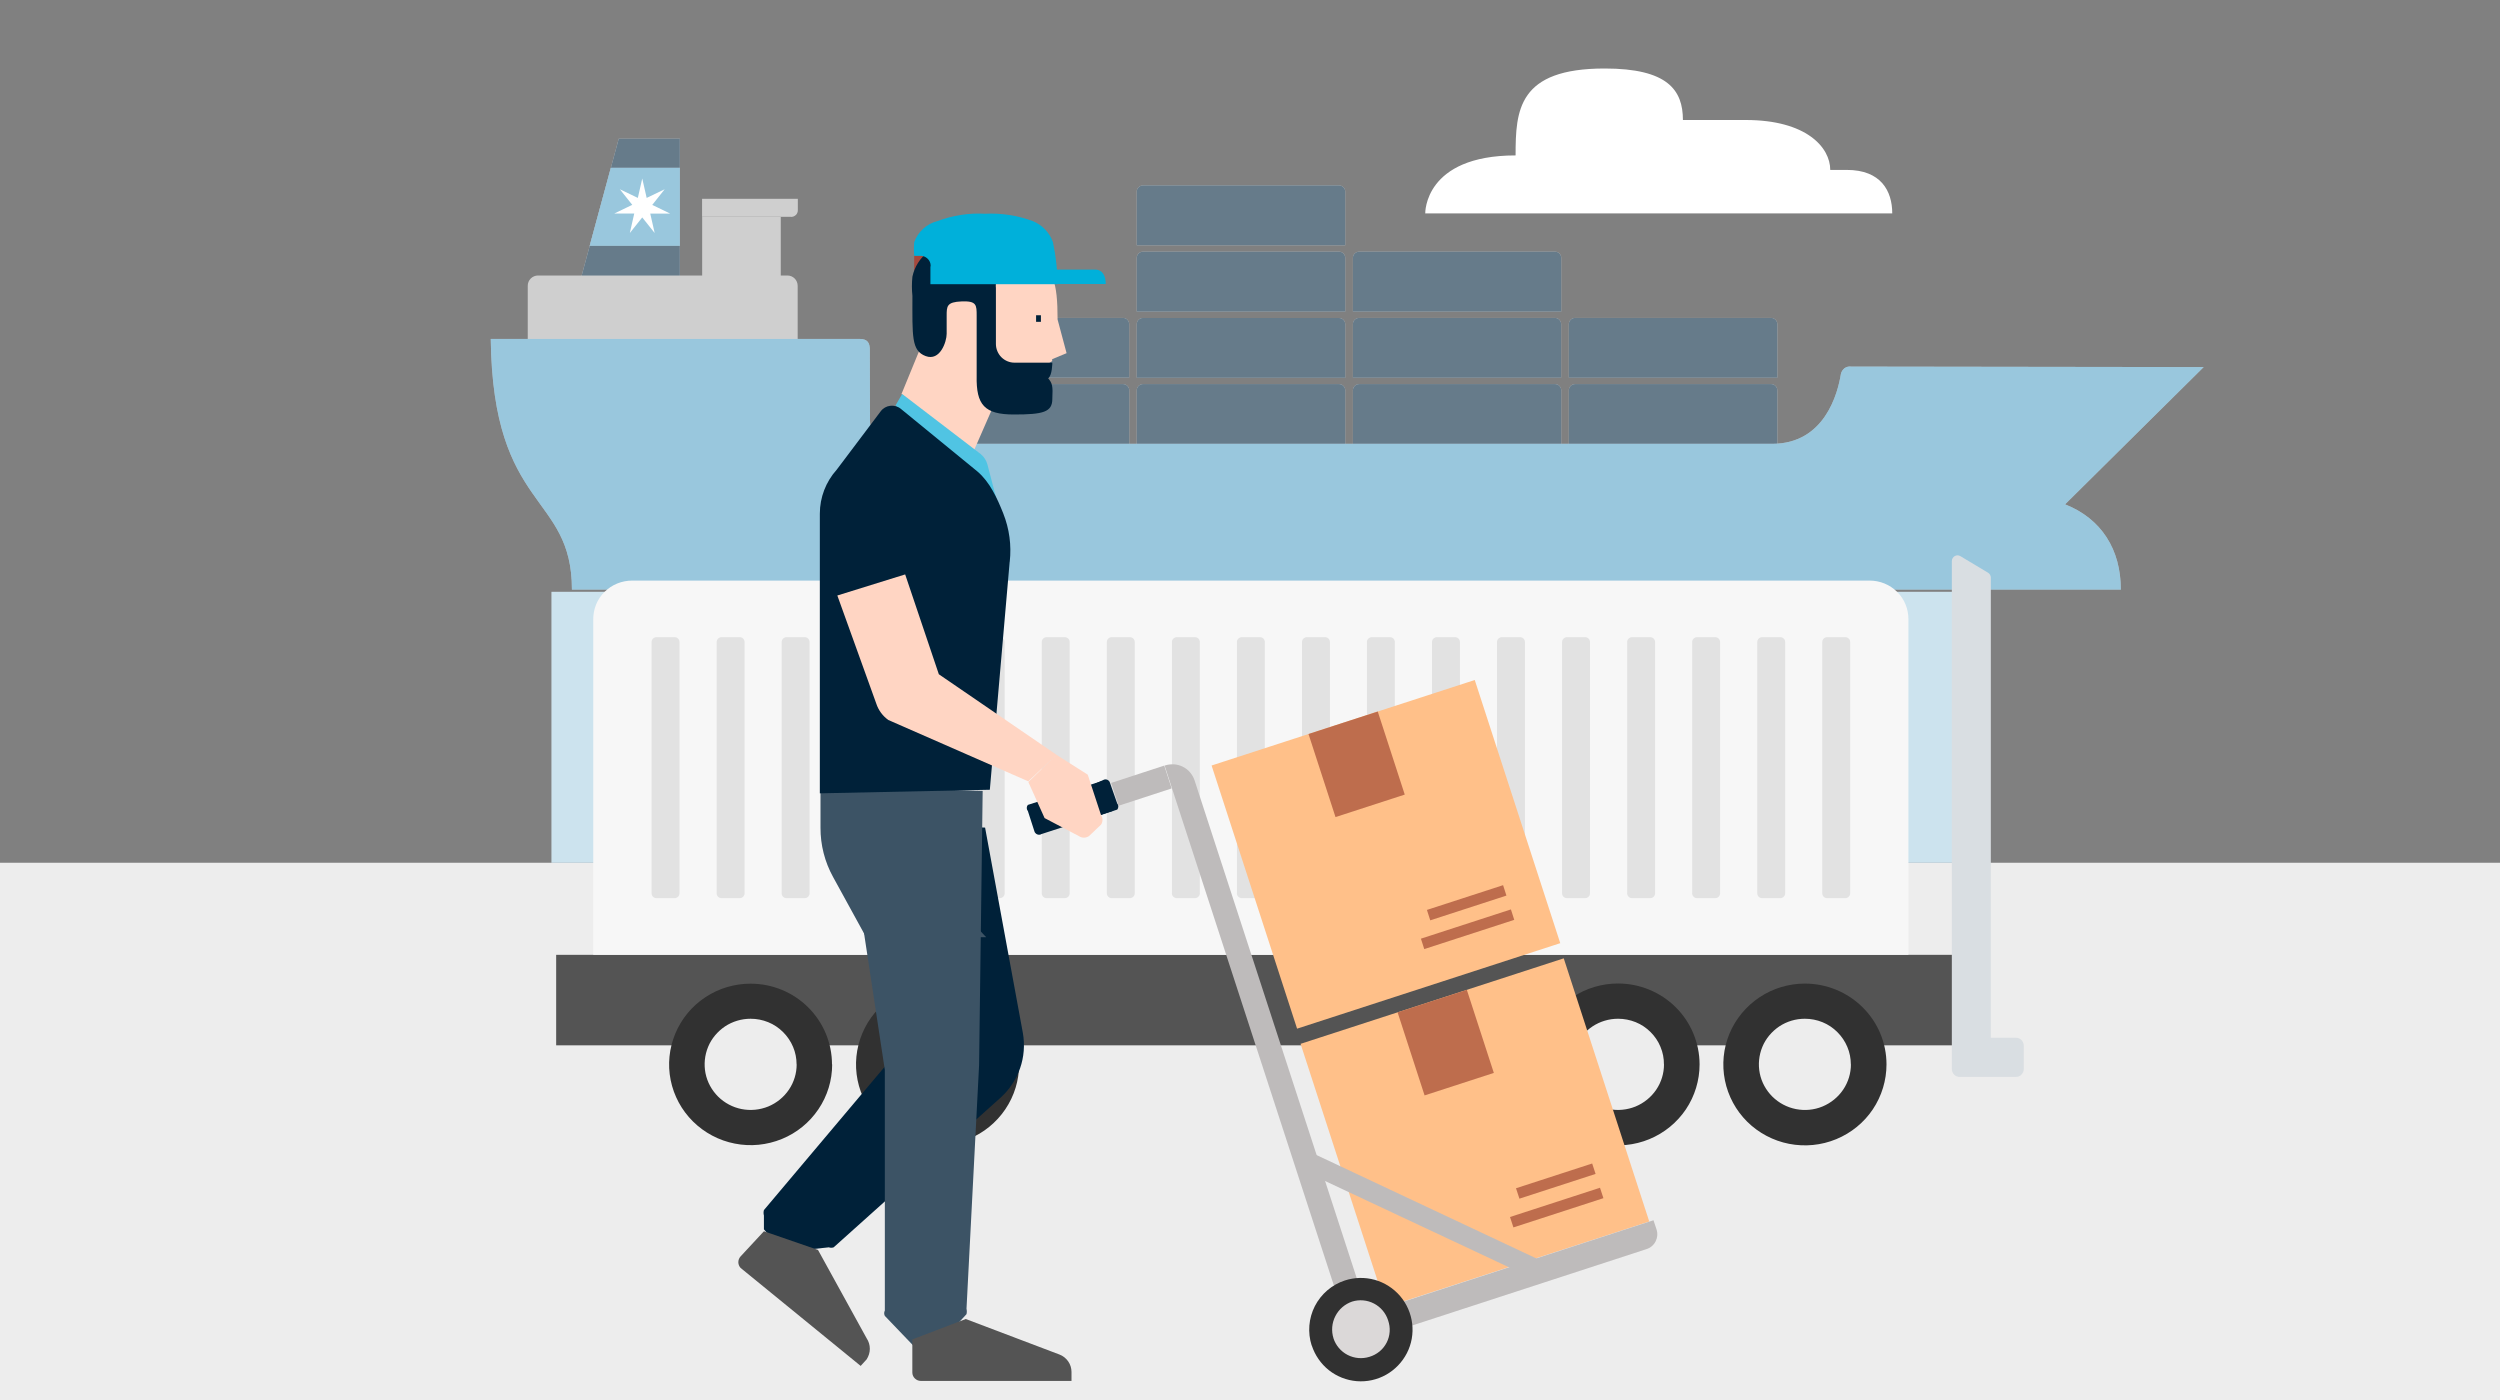
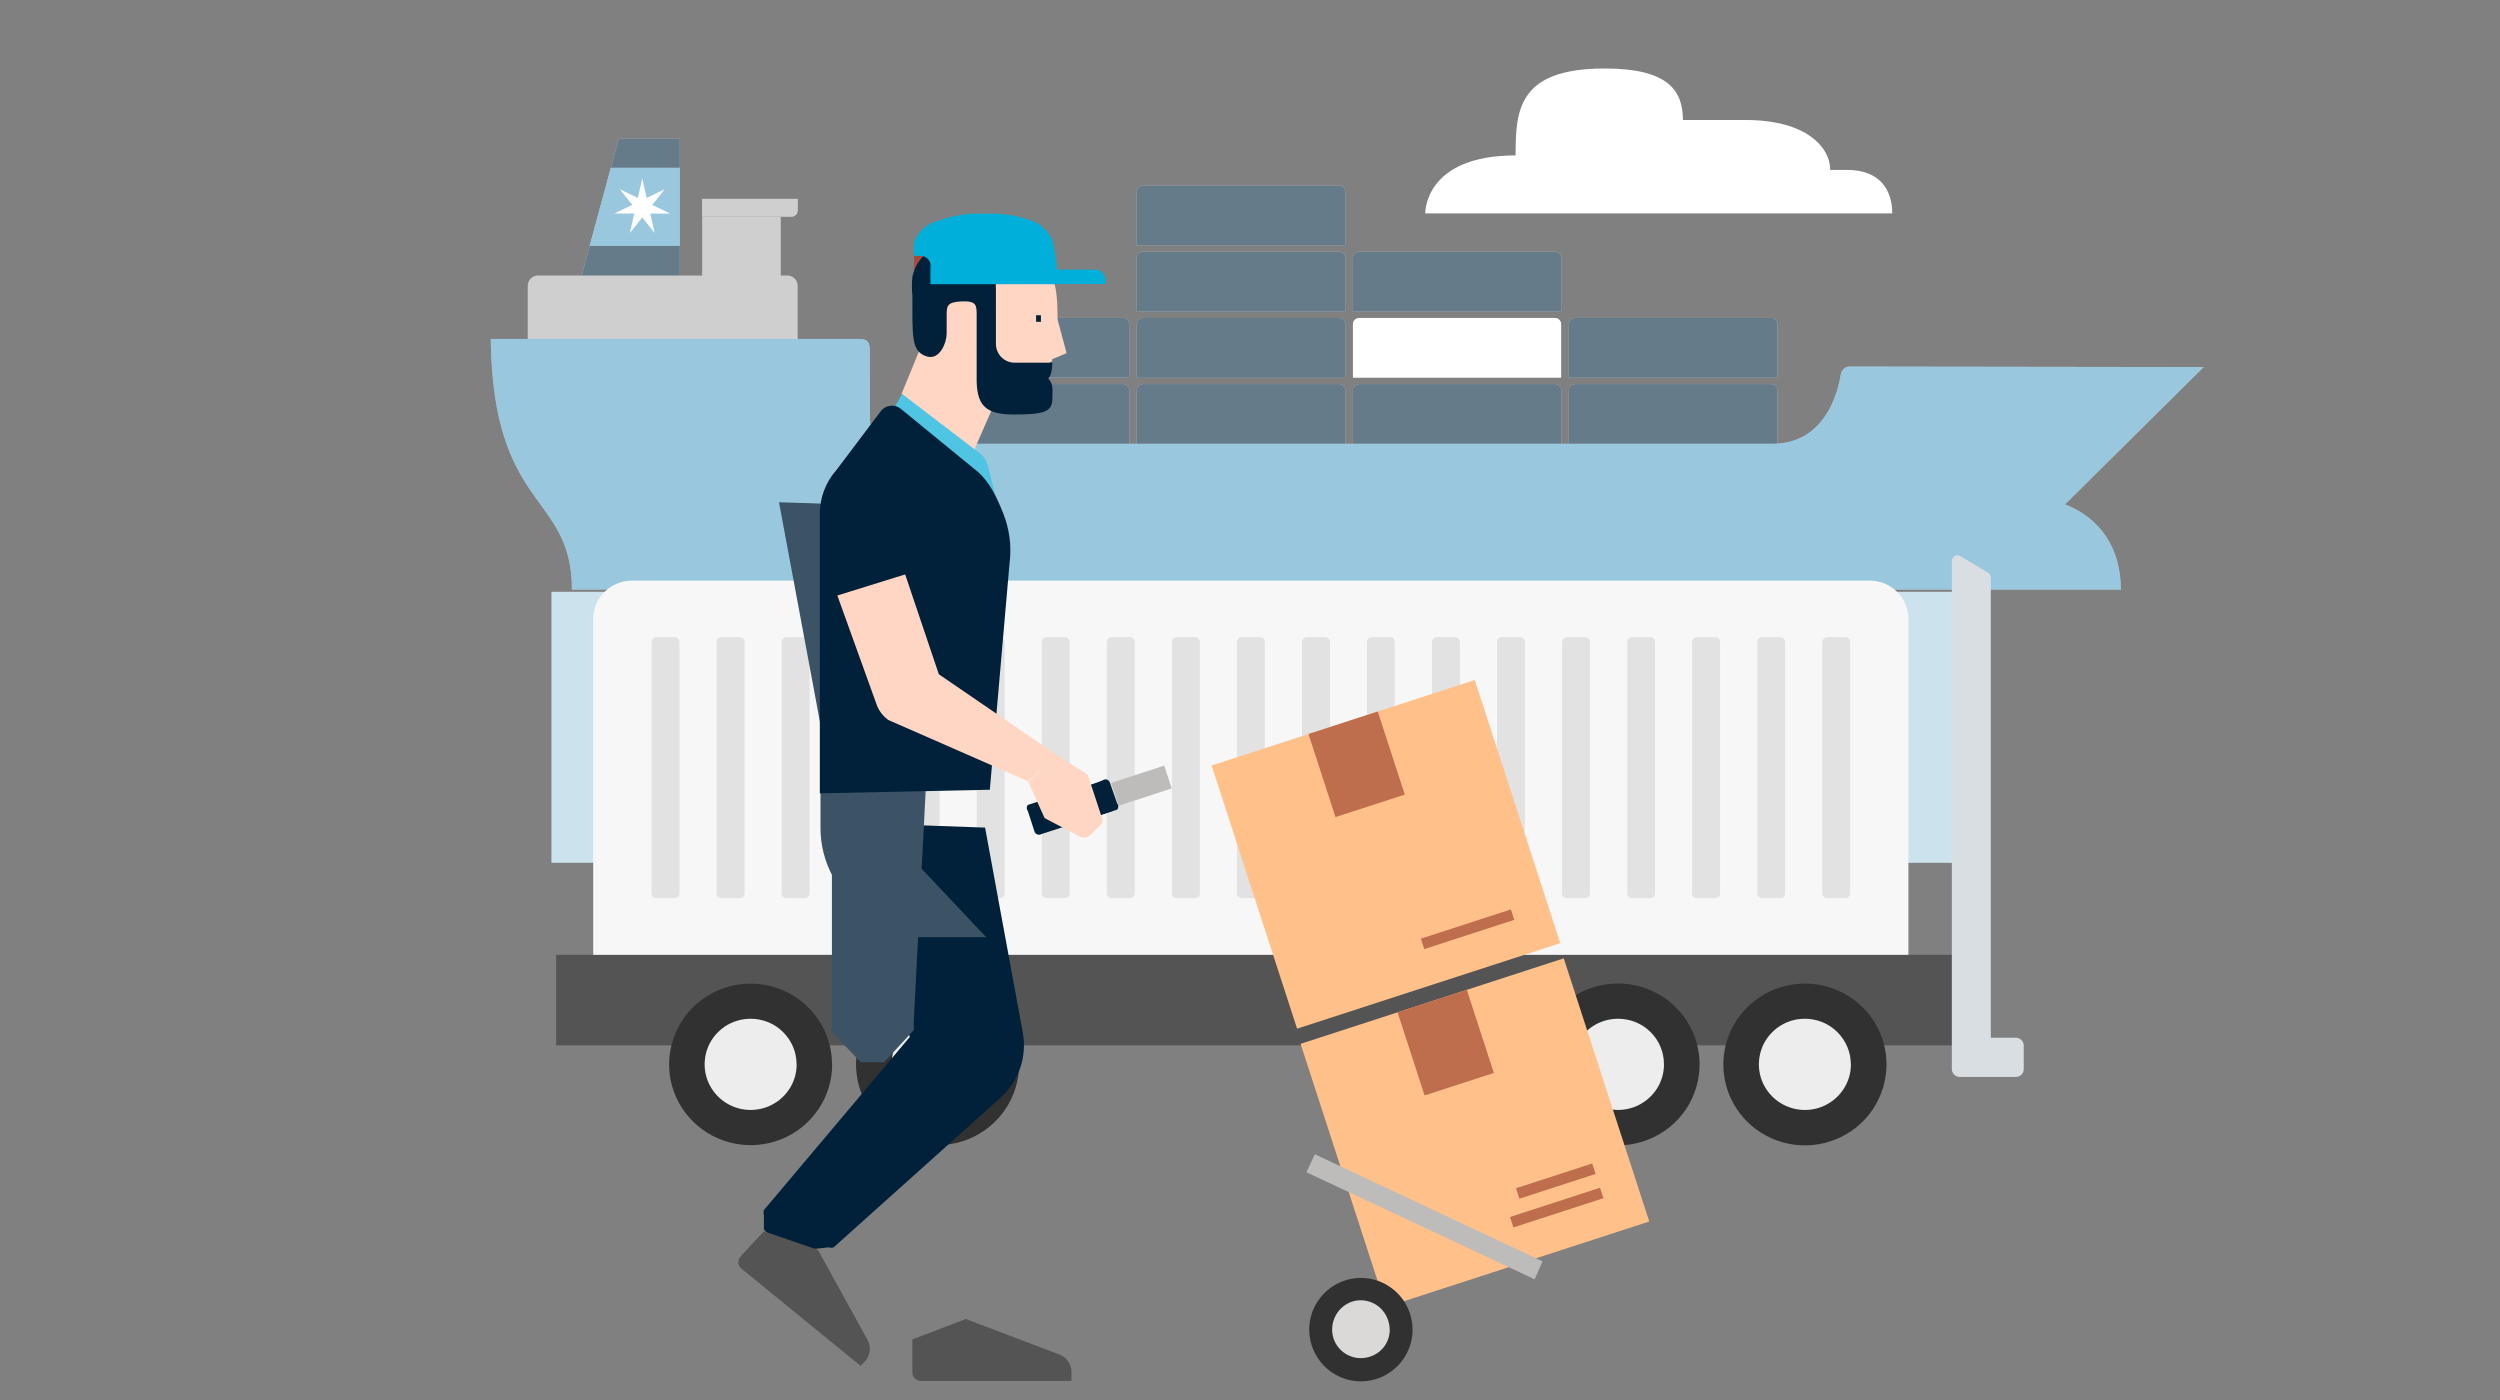
<svg xmlns="http://www.w3.org/2000/svg" id="Layer_1" data-name="Layer 1" viewBox="0 0 300 168">
  <rect x="0" y="0" width="300" height="168" fill="#808080" stroke="none" />
  <defs>
    <style>
      .cls-1 {
        fill: none;
      }

      .cls-2 {
        fill: #545454;
      }

      .cls-3 {
        fill: #002139;
      }

      .cls-4 {
        fill: #e2e2e2;
      }

      .cls-5 {
        fill: #a4483d;
      }

      .cls-6 {
        fill: #d9dee2;
      }

      .cls-7 {
        fill: #00b0da;
      }

      .cls-8 {
        fill: #ffd5c3;
      }

      .cls-9 {
        fill: #ffc089;
      }

      .cls-10 {
        fill: #50c4e3;
      }

      .cls-11 {
        fill: rgba(0, 36, 61, .6);
      }

      .cls-12 {
        fill: #fff;
      }

      .cls-13 {
        fill: rgba(0, 115, 171, .4);
      }

      .cls-14 {
        fill: #bebbbb;
      }

      .cls-15 {
        fill: #3c5365;
      }

      .cls-16 {
        fill: #dbd8d8;
      }

      .cls-17 {
        fill: rgba(0, 115, 171, .2);
      }

      .cls-18 {
        fill: #f7f7f7;
      }

      .cls-19 {
        fill: #be6d4d;
      }

      .cls-20 {
        fill: #313131;
      }

      .cls-21 {
        fill: #ededed;
      }

      .cls-22 {
        fill: #cfcfcf;
      }
    </style>
  </defs>
  <rect class="cls-1" x="84.18" y="-.18" width="168.18" height="168.18" />
  <g>
    <path class="cls-12" d="M171.01,25.61h56.06c0-2.7-1.36-5.22-5.45-5.22h-1.99c0-2.7-2.86-5.99-10.14-5.99h-7.54c0-3.58-1.81-6.18-9.39-6.18-10.4,0-10.69,5-10.69,10.43-10.99,0-10.84,6.94-10.84,6.94Z" />
-     <path class="cls-21" d="M0,103.53h300v64.47H0v-64.47Z" />
    <path class="cls-12" d="M66.18,71.02h168.18v32.51H66.18v-32.51Z" />
    <path class="cls-17" d="M66.18,71.02h168.18v32.51H66.18v-32.51Z" />
    <path class="cls-12" d="M81.58,33.99v-17.35h-7.33l-4.7,17.35h12.04Z" />
    <path class="cls-11" d="M81.58,33.99v-17.35h-7.33l-4.7,17.35h12.04Z" />
    <path class="cls-12" d="M136.41,45.33v-6.44c0-.1.02-.19.06-.28.04-.09.09-.17.16-.24.07-.07.15-.12.24-.16.09-.04.19-.06.28-.05h23.54c.2,0,.38.08.52.22.14.14.22.33.22.52v6.44h-25.03Z" />
    <path class="cls-11" d="M136.41,45.33v-6.44c0-.1.02-.19.06-.28.04-.09.09-.17.16-.24.07-.07.15-.12.24-.16.09-.04.19-.06.28-.05h23.54c.2,0,.38.08.52.22.14.14.22.33.22.52v6.44h-25.03Z" />
    <path class="cls-12" d="M136.41,37.39v-6.45c0-.2.08-.38.22-.52.14-.14.33-.22.52-.22h23.54c.2,0,.38.08.52.22.14.14.22.33.22.52v6.45h-25.03Z" />
    <path class="cls-11" d="M136.41,37.39v-6.45c0-.2.08-.38.22-.52.14-.14.33-.22.52-.22h23.54c.2,0,.38.08.52.22.14.14.22.33.22.52v6.45h-25.03Z" />
    <path class="cls-12" d="M136.41,29.44v-6.45c0-.2.08-.38.22-.52.14-.14.33-.22.52-.22h23.54c.2,0,.38.08.52.22.14.14.22.33.22.52v6.45h-25.03Z" />
    <path class="cls-11" d="M136.41,29.44v-6.45c0-.2.08-.38.22-.52.14-.14.33-.22.52-.22h23.54c.2,0,.38.08.52.22.14.14.22.33.22.52v6.45h-25.03Z" />
    <path class="cls-12" d="M110.48,53.28v-6.45c0-.2.08-.38.22-.52.14-.14.33-.22.52-.22h23.54c.2,0,.39.08.53.22.14.14.22.33.22.52v6.45h-25.03Z" />
    <path class="cls-11" d="M110.48,53.28v-6.45c0-.2.08-.38.22-.52.14-.14.33-.22.52-.22h23.54c.2,0,.39.08.53.22.14.14.22.33.22.52v6.45h-25.03Z" />
    <path class="cls-12" d="M110.48,45.33v-6.44c0-.2.08-.38.22-.52.14-.14.33-.22.52-.22h23.54c.1,0,.19.02.28.05.09.04.17.09.24.16.07.07.12.15.16.24.04.09.06.19.06.28v6.44h-25.03Z" />
    <path class="cls-11" d="M110.48,45.33v-6.44c0-.2.08-.38.22-.52.14-.14.33-.22.52-.22h23.54c.1,0,.19.02.28.05.09.04.17.09.24.16.07.07.12.15.16.24.04.09.06.19.06.28v6.44h-25.03Z" />
    <path class="cls-12" d="M136.41,53.28v-6.45c0-.2.08-.38.22-.52.14-.14.33-.22.52-.22h23.54c.2,0,.38.08.52.22.14.14.22.33.22.52v6.45h-25.03Z" />
    <path class="cls-11" d="M136.41,53.28v-6.45c0-.2.08-.38.22-.52.14-.14.33-.22.52-.22h23.54c.2,0,.38.08.52.22.14.14.22.33.22.52v6.45h-25.03Z" />
    <path class="cls-12" d="M162.35,45.33v-6.44c0-.1.02-.19.05-.28.04-.09.09-.17.16-.24.07-.07.15-.12.24-.16.09-.04.19-.06.28-.06h23.52c.2,0,.38.08.52.22.14.14.22.33.22.52v6.44h-25Z" />
-     <path class="cls-11" d="M162.35,45.33v-6.44c0-.1.02-.19.05-.28.04-.09.09-.17.16-.24.07-.07.15-.12.24-.16.09-.04.19-.06.28-.06h23.52c.2,0,.38.08.52.22.14.14.22.33.22.52v6.44h-25Z" />
    <path class="cls-12" d="M188.26,45.33v-6.44c0-.2.08-.38.22-.52.14-.14.33-.22.52-.22h23.54c.2,0,.38.08.52.22.14.14.22.33.22.52v6.44h-25.02Z" />
    <path class="cls-11" d="M188.26,45.33v-6.44c0-.2.08-.38.22-.52.14-.14.33-.22.52-.22h23.54c.2,0,.38.08.52.22.14.14.22.33.22.52v6.44h-25.02Z" />
    <path class="cls-12" d="M162.35,37.39v-6.45c0-.2.08-.38.22-.52.14-.14.33-.22.52-.22h23.52c.2,0,.38.08.52.22.14.14.22.33.22.52v6.45h-25Z" />
    <path class="cls-11" d="M162.35,37.39v-6.45c0-.2.08-.38.22-.52.14-.14.33-.22.52-.22h23.52c.2,0,.38.08.52.22.14.14.22.33.22.52v6.45h-25Z" />
    <path class="cls-12" d="M162.35,53.28v-6.45c0-.2.08-.38.22-.52.14-.14.33-.22.52-.22h23.52c.2,0,.38.08.52.22.14.14.22.33.22.52v6.45h-25Z" />
    <path class="cls-11" d="M162.35,53.28v-6.45c0-.2.08-.38.22-.52.14-.14.33-.22.52-.22h23.52c.2,0,.38.08.52.22.14.14.22.33.22.52v6.45h-25Z" />
    <path class="cls-12" d="M188.26,53.28v-6.45c0-.2.08-.38.22-.52.14-.14.33-.22.52-.22h23.54c.2,0,.38.08.52.22.14.14.22.33.22.52v6.45h-25.02Z" />
    <path class="cls-11" d="M188.26,53.28v-6.45c0-.2.08-.38.22-.52.14-.14.33-.22.52-.22h23.54c.2,0,.38.08.52.22.14.14.22.33.22.52v6.45h-25.02Z" />
    <path class="cls-22" d="M84.26,34h9.43v-7.97h-9.43v7.97Z" />
    <path class="cls-22" d="M63.33,41.71v-7.42c0-.33.13-.64.36-.87.23-.23.55-.36.87-.36h29.93c.33,0,.64.13.87.36.23.23.36.55.36.87v7.43h-32.41Z" />
    <path class="cls-22" d="M94.93,26.02h-10.68v-2.16h11.49v1.37c0,.11-.02.21-.06.31-.04.1-.1.19-.18.26-.08.07-.16.13-.26.17-.1.04-.2.06-.31.06Z" />
    <path class="cls-12" d="M70.76,29.5h10.82v-9.36h-8.28l-2.54,9.36Z" />
    <path class="cls-13" d="M70.76,29.5h10.82v-9.36h-8.28l-2.54,9.36Z" />
    <path class="cls-12" d="M75.87,24.58l-1.49-1.87h0s2.16,1.04,2.16,1.04l.53-2.33h0l.53,2.33,2.16-1.04h0s-1.49,1.88-1.49,1.88l2.15,1.04h0s-2.39,0-2.39,0l.53,2.33h0s-1.49-1.87-1.49-1.87l-1.49,1.87h0s.53-2.34.53-2.34h-2.39s2.15-1.04,2.15-1.04Z" />
    <path class="cls-12" d="M104.38,41.95c0,2.16.02,6.51.02,8.52,0,2.72,3.33,2.79,3.33,2.79h104.92c6.33,0,7.89-6.09,8.26-8.4.06-.27.22-.51.44-.68.23-.16.51-.23.78-.19l42.31.06-16.63,16.47c4.38,1.73,6.69,5.44,6.69,10.23H68.63c0-11.62-9.49-9.32-9.74-30.08h44.27c.96,0,1.21.5,1.22,1.27" />
    <path class="cls-13" d="M104.38,41.95c0,2.16.02,6.51.02,8.52,0,2.72,3.33,2.79,3.33,2.79h104.92c6.33,0,7.89-6.09,8.26-8.4.06-.27.22-.51.44-.68.23-.16.51-.23.78-.19l42.31.06-16.63,16.47c4.38,1.73,6.69,5.44,6.69,10.23H68.63c0-11.62-9.49-9.32-9.74-30.08h44.27c.96,0,1.21.5,1.22,1.27" />
    <path class="cls-2" d="M234.72,114.58H66.74v10.86h167.98v-10.86Z" />
    <path class="cls-18" d="M229.01,114.58v-40.29c0-.61-.12-1.21-.35-1.77-.23-.56-.58-1.07-1.01-1.5-.43-.43-.95-.77-1.51-1-.57-.23-1.17-.35-1.79-.35H75.86c-.61,0-1.22.12-1.79.35s-1.08.57-1.52,1c-.43.43-.78.94-1.01,1.5-.23.56-.35,1.17-.35,1.77v40.29h157.83Z" />
    <path class="cls-4" d="M80.95,76.46h-2.17c-.32,0-.59.26-.59.58v30.16c0,.32.26.58.59.58h2.17c.32,0,.59-.26.59-.58v-30.16c0-.32-.26-.58-.59-.58Z" />
    <path class="cls-4" d="M88.76,76.46h-2.17c-.32,0-.59.26-.59.58v30.16c0,.32.26.58.59.58h2.17c.32,0,.59-.26.59-.58v-30.16c0-.32-.26-.58-.59-.58Z" />
    <path class="cls-4" d="M96.56,76.46h-2.17c-.32,0-.59.26-.59.58v30.16c0,.32.26.58.59.58h2.17c.32,0,.59-.26.59-.58v-30.16c0-.32-.26-.58-.59-.58Z" />
    <path class="cls-4" d="M104.36,76.46h-2.17c-.32,0-.59.26-.59.58v30.16c0,.32.26.58.59.58h2.17c.32,0,.59-.26.59-.58v-30.16c0-.32-.26-.58-.59-.58Z" />
    <path class="cls-4" d="M112.16,76.46h-2.17c-.32,0-.59.26-.59.58v30.16c0,.32.26.58.59.58h2.17c.32,0,.59-.26.59-.58v-30.16c0-.32-.26-.58-.59-.58Z" />
    <path class="cls-4" d="M119.97,76.46h-2.17c-.32,0-.59.26-.59.58v30.16c0,.32.26.58.59.58h2.17c.32,0,.59-.26.59-.58v-30.16c0-.32-.26-.58-.59-.58Z" />
    <path class="cls-4" d="M127.77,76.46h-2.17c-.32,0-.59.26-.59.58v30.16c0,.32.26.58.59.58h2.17c.32,0,.59-.26.59-.58v-30.16c0-.32-.26-.58-.59-.58Z" />
    <path class="cls-4" d="M135.58,76.46h-2.17c-.32,0-.59.26-.59.58v30.16c0,.32.26.58.59.58h2.17c.32,0,.59-.26.59-.58v-30.16c0-.32-.26-.58-.59-.58Z" />
    <path class="cls-4" d="M143.39,76.46h-2.17c-.32,0-.59.26-.59.58v30.16c0,.32.26.58.59.58h2.17c.32,0,.59-.26.59-.58v-30.16c0-.32-.26-.58-.59-.58Z" />
    <path class="cls-4" d="M151.19,76.46h-2.17c-.32,0-.59.26-.59.58v30.16c0,.32.26.58.59.58h2.17c.32,0,.59-.26.59-.58v-30.16c0-.32-.26-.58-.59-.58Z" />
    <path class="cls-4" d="M159,76.46h-2.17c-.32,0-.59.26-.59.58v30.16c0,.32.26.58.59.58h2.17c.32,0,.59-.26.59-.58v-30.16c0-.32-.26-.58-.59-.58Z" />
    <path class="cls-4" d="M166.79,76.46h-2.17c-.32,0-.59.26-.59.58v30.16c0,.32.26.58.59.58h2.17c.32,0,.59-.26.59-.58v-30.16c0-.32-.26-.58-.59-.58Z" />
    <path class="cls-4" d="M174.6,76.46h-2.17c-.32,0-.59.26-.59.58v30.16c0,.32.26.58.59.58h2.17c.32,0,.59-.26.59-.58v-30.16c0-.32-.26-.58-.59-.58Z" />
    <path class="cls-4" d="M182.4,76.46h-2.17c-.32,0-.59.26-.59.58v30.16c0,.32.26.58.59.58h2.17c.32,0,.59-.26.59-.58v-30.16c0-.32-.26-.58-.59-.58Z" />
    <path class="cls-4" d="M190.21,76.46h-2.17c-.32,0-.59.26-.59.58v30.16c0,.32.26.58.59.58h2.17c.32,0,.59-.26.59-.58v-30.16c0-.32-.26-.58-.59-.58Z" />
    <path class="cls-4" d="M198.02,76.46h-2.17c-.32,0-.59.26-.59.58v30.16c0,.32.26.58.59.58h2.17c.32,0,.59-.26.59-.58v-30.16c0-.32-.26-.58-.59-.58Z" />
    <path class="cls-4" d="M205.82,76.46h-2.17c-.32,0-.59.26-.59.58v30.16c0,.32.26.58.59.58h2.17c.32,0,.59-.26.59-.58v-30.16c0-.32-.26-.58-.59-.58Z" />
    <path class="cls-4" d="M213.63,76.46h-2.17c-.32,0-.59.26-.59.58v30.16c0,.32.26.58.59.58h2.17c.32,0,.59-.26.59-.58v-30.16c0-.32-.26-.58-.59-.58Z" />
    <path class="cls-4" d="M221.43,76.46h-2.17c-.32,0-.59.26-.59.58v30.16c0,.32.26.58.59.58h2.17c.32,0,.59-.26.59-.58v-30.16c0-.32-.26-.58-.59-.58Z" />
    <path class="cls-20" d="M99.86,127.72c0,1.92-.57,3.79-1.65,5.39-1.07,1.59-2.6,2.84-4.39,3.57-1.79.73-3.75.93-5.65.55-1.9-.37-3.64-1.3-5.01-2.65-1.37-1.36-2.3-3.08-2.68-4.96-.38-1.88-.18-3.83.56-5.6.74-1.77,1.99-3.29,3.6-4.35,1.61-1.07,3.5-1.63,5.43-1.63,2.59,0,5.08,1.02,6.91,2.84,1.83,1.82,2.86,4.28,2.86,6.86Z" />
    <path class="cls-21" d="M95.6,127.72c0,1.08-.32,2.14-.93,3.04-.61.9-1.47,1.6-2.48,2.02-1.01.41-2.12.52-3.19.31-1.07-.21-2.05-.73-2.83-1.5-.77-.77-1.3-1.74-1.51-2.8-.21-1.06-.1-2.16.31-3.16s1.13-1.85,2.03-2.46c.91-.6,1.98-.92,3.07-.92.73,0,1.44.14,2.11.41.67.27,1.28.68,1.79,1.19.51.51.92,1.11,1.2,1.78.28.66.42,1.38.42,2.1Z" />
    <path class="cls-20" d="M122.29,127.72c0,1.92-.57,3.79-1.65,5.39-1.07,1.59-2.6,2.84-4.39,3.57-1.79.73-3.75.93-5.65.55-1.9-.37-3.64-1.3-5.01-2.65-1.37-1.36-2.3-3.08-2.68-4.96-.38-1.88-.18-3.83.56-5.6.74-1.77,1.99-3.29,3.6-4.35,1.61-1.07,3.5-1.63,5.43-1.63,2.59,0,5.08,1.03,6.91,2.84,1.83,1.82,2.86,4.28,2.87,6.85Z" />
    <path class="cls-21" d="M118.03,127.72c0,1.08-.32,2.14-.93,3.04-.61.9-1.47,1.6-2.48,2.02-1.01.41-2.12.52-3.19.31-1.07-.21-2.05-.73-2.83-1.5-.77-.77-1.3-1.74-1.51-2.8-.21-1.06-.1-2.16.31-3.16s1.13-1.85,2.03-2.46c.91-.6,1.98-.92,3.07-.92.73,0,1.44.14,2.11.41.67.27,1.28.68,1.79,1.19.51.51.92,1.11,1.2,1.78.28.66.42,1.38.42,2.1Z" />
    <path class="cls-20" d="M203.95,127.72c0,1.92-.57,3.8-1.64,5.4-1.08,1.6-2.6,2.84-4.39,3.58-1.79.74-3.76.93-5.66.55-1.9-.37-3.65-1.3-5.02-2.66s-2.3-3.09-2.68-4.97c-.38-1.88-.18-3.84.56-5.61.74-1.77,2-3.29,3.61-4.36,1.61-1.07,3.51-1.63,5.44-1.63,2.59,0,5.08,1.03,6.91,2.84,1.83,1.82,2.86,4.28,2.87,6.85Z" />
    <path class="cls-21" d="M199.68,127.72c0,1.08-.32,2.14-.93,3.04-.61.9-1.47,1.6-2.48,2.02-1.01.41-2.12.52-3.19.31-1.07-.21-2.05-.73-2.83-1.5-.77-.77-1.3-1.74-1.51-2.81-.21-1.06-.1-2.16.32-3.16.42-1,1.13-1.85,2.04-2.45.91-.6,1.98-.92,3.07-.92.72,0,1.44.14,2.11.41.67.27,1.28.68,1.79,1.19.51.51.92,1.11,1.19,1.78.28.66.42,1.38.41,2.1Z" />
    <path class="cls-20" d="M226.38,127.72c0,1.92-.57,3.8-1.64,5.4-1.07,1.6-2.6,2.84-4.39,3.58-1.79.74-3.76.93-5.66.56-1.9-.37-3.65-1.3-5.02-2.65-1.37-1.36-2.3-3.09-2.68-4.97-.38-1.88-.19-3.84.55-5.61s2-3.29,3.61-4.36c1.61-1.07,3.5-1.64,5.44-1.64,2.59,0,5.08,1.02,6.92,2.84s2.87,4.28,2.87,6.86Z" />
    <path class="cls-21" d="M222.11,127.72c0,1.08-.32,2.14-.93,3.04-.61.9-1.47,1.6-2.48,2.02s-2.12.52-3.19.31c-1.07-.21-2.05-.73-2.83-1.5-.77-.77-1.3-1.74-1.51-2.8-.21-1.06-.1-2.16.31-3.16s1.13-1.85,2.03-2.46c.91-.6,1.97-.92,3.07-.92.73,0,1.44.14,2.11.41.67.27,1.28.68,1.79,1.19.51.51.92,1.11,1.2,1.78.28.66.42,1.38.42,2.1Z" />
    <path class="cls-6" d="M242.85,125.48v2.8c0,.25-.1.49-.27.67-.17.18-.41.28-.66.28h-6.77c-.25,0-.48-.1-.66-.28-.17-.18-.27-.42-.27-.67v-60.94c0-.54.58-.88,1.03-.6l3.31,1.98c.21.13.34.35.34.6v55.21h3.02c.25,0,.48.1.66.28.17.18.27.42.27.67Z" />
    <path class="cls-9" d="M156.07,125.26l31.58-10.26,10.26,31.58-31.58,10.26-10.26-31.58Z" />
    <path class="cls-19" d="M167.71,121.48l8.31-2.7,3.24,9.97-8.31,2.7-3.24-9.97Z" />
    <path class="cls-19" d="M181.92,142.59l9.14-2.97.41,1.25-9.14,2.97-.41-1.25Z" />
    <path class="cls-19" d="M181.2,146.04l10.8-3.51.41,1.25-10.8,3.51-.41-1.25Z" />
    <path class="cls-9" d="M145.39,91.86l31.58-10.26,10.26,31.58-31.58,10.26-10.26-31.58Z" />
    <path class="cls-19" d="M157.02,88.08l8.31-2.7,3.24,9.97-8.31,2.7-3.24-9.97Z" />
-     <path class="cls-19" d="M171.23,109.19l9.14-2.97.4,1.25-9.14,2.97-.4-1.25Z" />
    <path class="cls-19" d="M170.51,112.64l10.8-3.51.4,1.25-10.8,3.51-.4-1.25Z" />
    <path class="cls-3" d="M118.21,99.31l4.54,24.68c.24,1.41.13,2.85-.34,4.2-.47,1.35-1.27,2.56-2.33,3.52l-20.04,17.97c-.19.07-.39.07-.58,0l-5.41.58-2.38-2.74v-1.66c-.06-.21-.06-.44,0-.65l17.51-20.78-6.63-18.55-2.96-7.22,18.6.65Z" />
-     <path class="cls-15" d="M99.83,94.34l2.96,11.76,3.39,22.3v28.87c-.05.1-.08.21-.08.32s.03.22.08.32l3.46,3.61h2.81l3.53-3.82c.05-.21.05-.44,0-.65l1.51-29.23.43-32.91-18.09-.58Z" />
+     <path class="cls-15" d="M99.83,94.34v28.87c-.05.1-.08.21-.08.32s.03.22.08.32l3.46,3.61h2.81l3.53-3.82c.05-.21.05-.44,0-.65l1.51-29.23.43-32.91-18.09-.58Z" />
    <path class="cls-15" d="M98.46,91.38v7.94c-.01,2.07.51,4.11,1.51,5.92l3.96,7.22h14.41" />
    <path class="cls-2" d="M109.48,160.73v3.97c0,.27.11.53.3.71.19.19.45.3.71.3h18.09v-1.08c0-.45-.14-.9-.4-1.27s-.62-.66-1.05-.82l-11.24-4.26-6.41,2.45ZM91.68,147.74l-2.81,3.03c-.17.19-.27.43-.27.69s.1.5.27.69l14.41,11.76.72-.79c.24-.38.38-.81.38-1.26s-.13-.89-.38-1.26l-5.84-10.61-6.49-2.24Z" />
    <path class="cls-3" d="M124.91,100.11l8.65-2.81c.08-.1.13-.23.13-.36s-.04-.26-.13-.36l-.86-2.45c0-.07-.02-.15-.06-.21-.04-.06-.09-.12-.16-.15-.07-.04-.14-.05-.21-.05-.07,0-.15.02-.21.06l-8.72,2.81c-.08.1-.13.23-.13.36s.04.26.13.36l.79,2.45c.02.08.06.15.12.21.05.06.12.11.2.15.08.03.16.05.24.05.08,0,.16-.02.24-.05Z" />
    <path class="cls-14" d="M133.34,93.95l6.37-2.08.89,2.74-6.37,2.08-.89-2.74ZM156.77,140.67l27.39,12.85.94-2.16-27.32-12.85-1.01,2.16Z" />
-     <path class="cls-14" d="M198.42,146.44l.36,1.08c.08.24.11.49.09.74s-.09.49-.2.71c-.11.22-.27.42-.46.58-.19.16-.41.28-.65.35l-33.66,10.97c-.47.16-.98.13-1.43-.09-.45-.22-.79-.6-.95-1.07l-.58-1.08,37.48-12.2ZM161.31,158.06l2.74-.87-20.69-63.51c-.11-.36-.3-.69-.54-.98-.24-.29-.54-.52-.88-.69-.34-.17-.7-.27-1.08-.29-.38-.02-.75.03-1.11.15l21.55,66.18Z" />
    <path class="cls-20" d="M157.41,161.45c.38,1.17,1.09,2.2,2.05,2.97.96.76,2.13,1.22,3.35,1.32,1.22.1,2.45-.17,3.52-.77,1.07-.6,1.94-1.51,2.5-2.6s.78-2.33.63-3.55c-.15-1.22-.65-2.37-1.45-3.3-.8-.93-1.86-1.61-3.04-1.94-1.18-.33-2.44-.3-3.6.08-1.55.51-2.84,1.62-3.59,3.08-.74,1.46-.88,3.15-.38,4.72Z" />
    <path class="cls-16" d="M160.01,160.58c.28.87.89,1.59,1.7,2.01.81.42,1.75.5,2.62.23.44-.13.85-.35,1.21-.64.36-.3.65-.66.86-1.07.21-.41.33-.86.36-1.32.03-.46-.04-.92-.19-1.36-.28-.87-.89-1.59-1.7-2.01-.81-.42-1.75-.5-2.62-.23-.87.3-1.59.92-2.01,1.75-.42.82-.5,1.78-.22,2.66Z" />
    <path class="cls-3" d="M130.75,94.34l1.37,3.46,1.95-.65c.08-.1.13-.23.13-.36s-.04-.26-.13-.36l-.86-2.45c-.02-.08-.05-.15-.09-.21-.05-.06-.1-.12-.17-.16-.07-.04-.14-.07-.22-.08-.08-.01-.16,0-.23.02l-1.73.79Z" />
    <path class="cls-5" d="M109.7,30.68v2.96l4.61-.79c.12-.55.12-1.11,0-1.66,0-.43-.79-1.95-1.08-1.95l-3.53,1.44Z" />
    <path class="cls-8" d="M124.26,30.97c-2.16-1.37-2.45-.43-2.45-.43l-7.21,3.39-3.17,4.04-.94,3.68-2.31,5.63,8.5,7.22,2.81-6.42,6.77-4.76v-.22l1.73-.72-1.08-4.04c0-4.62-.58-5.99-2.67-7.22" />
    <path class="cls-3" d="M126.28,47.86c0,1.59-1.08,1.88-4.61,1.88s-4.54-1.15-4.47-4.62v-7.22c0-1.3,0-1.8-1.8-1.73-1.8.07-1.8.58-1.8,1.73v2.16c0,.94-.79,3.32-2.52,2.67-1.73-.65-1.59-2.38-1.59-7.22-.08-.77-.08-1.54,0-2.31.25-1.18.91-2.23,1.87-2.96,2.02-1.28,4.4-1.87,6.77-1.66,5.41,0,6.77,1.08,7.21,3.54h-3.6c-.32-.02-.65.04-.95.16-.3.12-.57.32-.78.56-.39.49-.57,1.11-.5,1.73v6.71c0,.59.24,1.16.65,1.58.42.42.99.66,1.58.66h4.54s0,1.52-.5,1.88c.5.58.58.94.5,2.45Z" />
    <path class="cls-3" d="M124.91,38.62h-.58v-.79h.58v.51" />
    <path class="cls-10" d="M108.26,47.28l9.44,7.22c.38.32.66.75.79,1.23l1.15,4.4-12.18-11.47.79-1.37Z" />
    <path class="cls-3" d="M121.16,67.42l-2.38,27.35-20.4.43v-33.56c0-1.95.72-3.82,2.02-5.27l5.29-7.02c.57-.76,1.67-.89,2.41-.29l9.18,7.51c1.51,1.28,2.38,3.21,3.11,5.04.73,1.84,1,3.83.78,5.79Z" />
    <path class="cls-8" d="M126.78,90.58l3.75,2.38,1.59,4.84c.12.17.18.37.18.58s-.06.41-.18.58l-1.44,1.37c-.18.12-.39.19-.61.19s-.43-.07-.61-.19l-4.11-2.16-1.95-4.33M126.78,90.58l-3.39,3.18-16.79-7.36c-.67-.48-1.18-1.16-1.44-1.95l-4.68-12.99,8.14-2.53,4.04,11.98,14.13,9.67Z" />
    <path class="cls-7" d="M111.65,34.08v-2.02c.04-.14.04-.29,0-.43-.06-.26-.21-.49-.42-.66-.21-.17-.47-.27-.73-.27h-.79c-.06-.55-.06-1.11,0-1.66.23-.62.6-1.17,1.09-1.61.49-.44,1.08-.75,1.72-.91,1.82-.68,3.76-.98,5.69-.87,1.94-.1,3.87.2,5.69.87.56.22,1.08.56,1.5,1,.42.44.75.96.95,1.53.35,1.66.54,3.35.58,5.05h-15.28Z" />
    <path class="cls-7" d="M132.69,34.08h-6.13v-1.73h4.83c.94,0,1.3.79,1.3,1.73Z" />
  </g>
</svg>